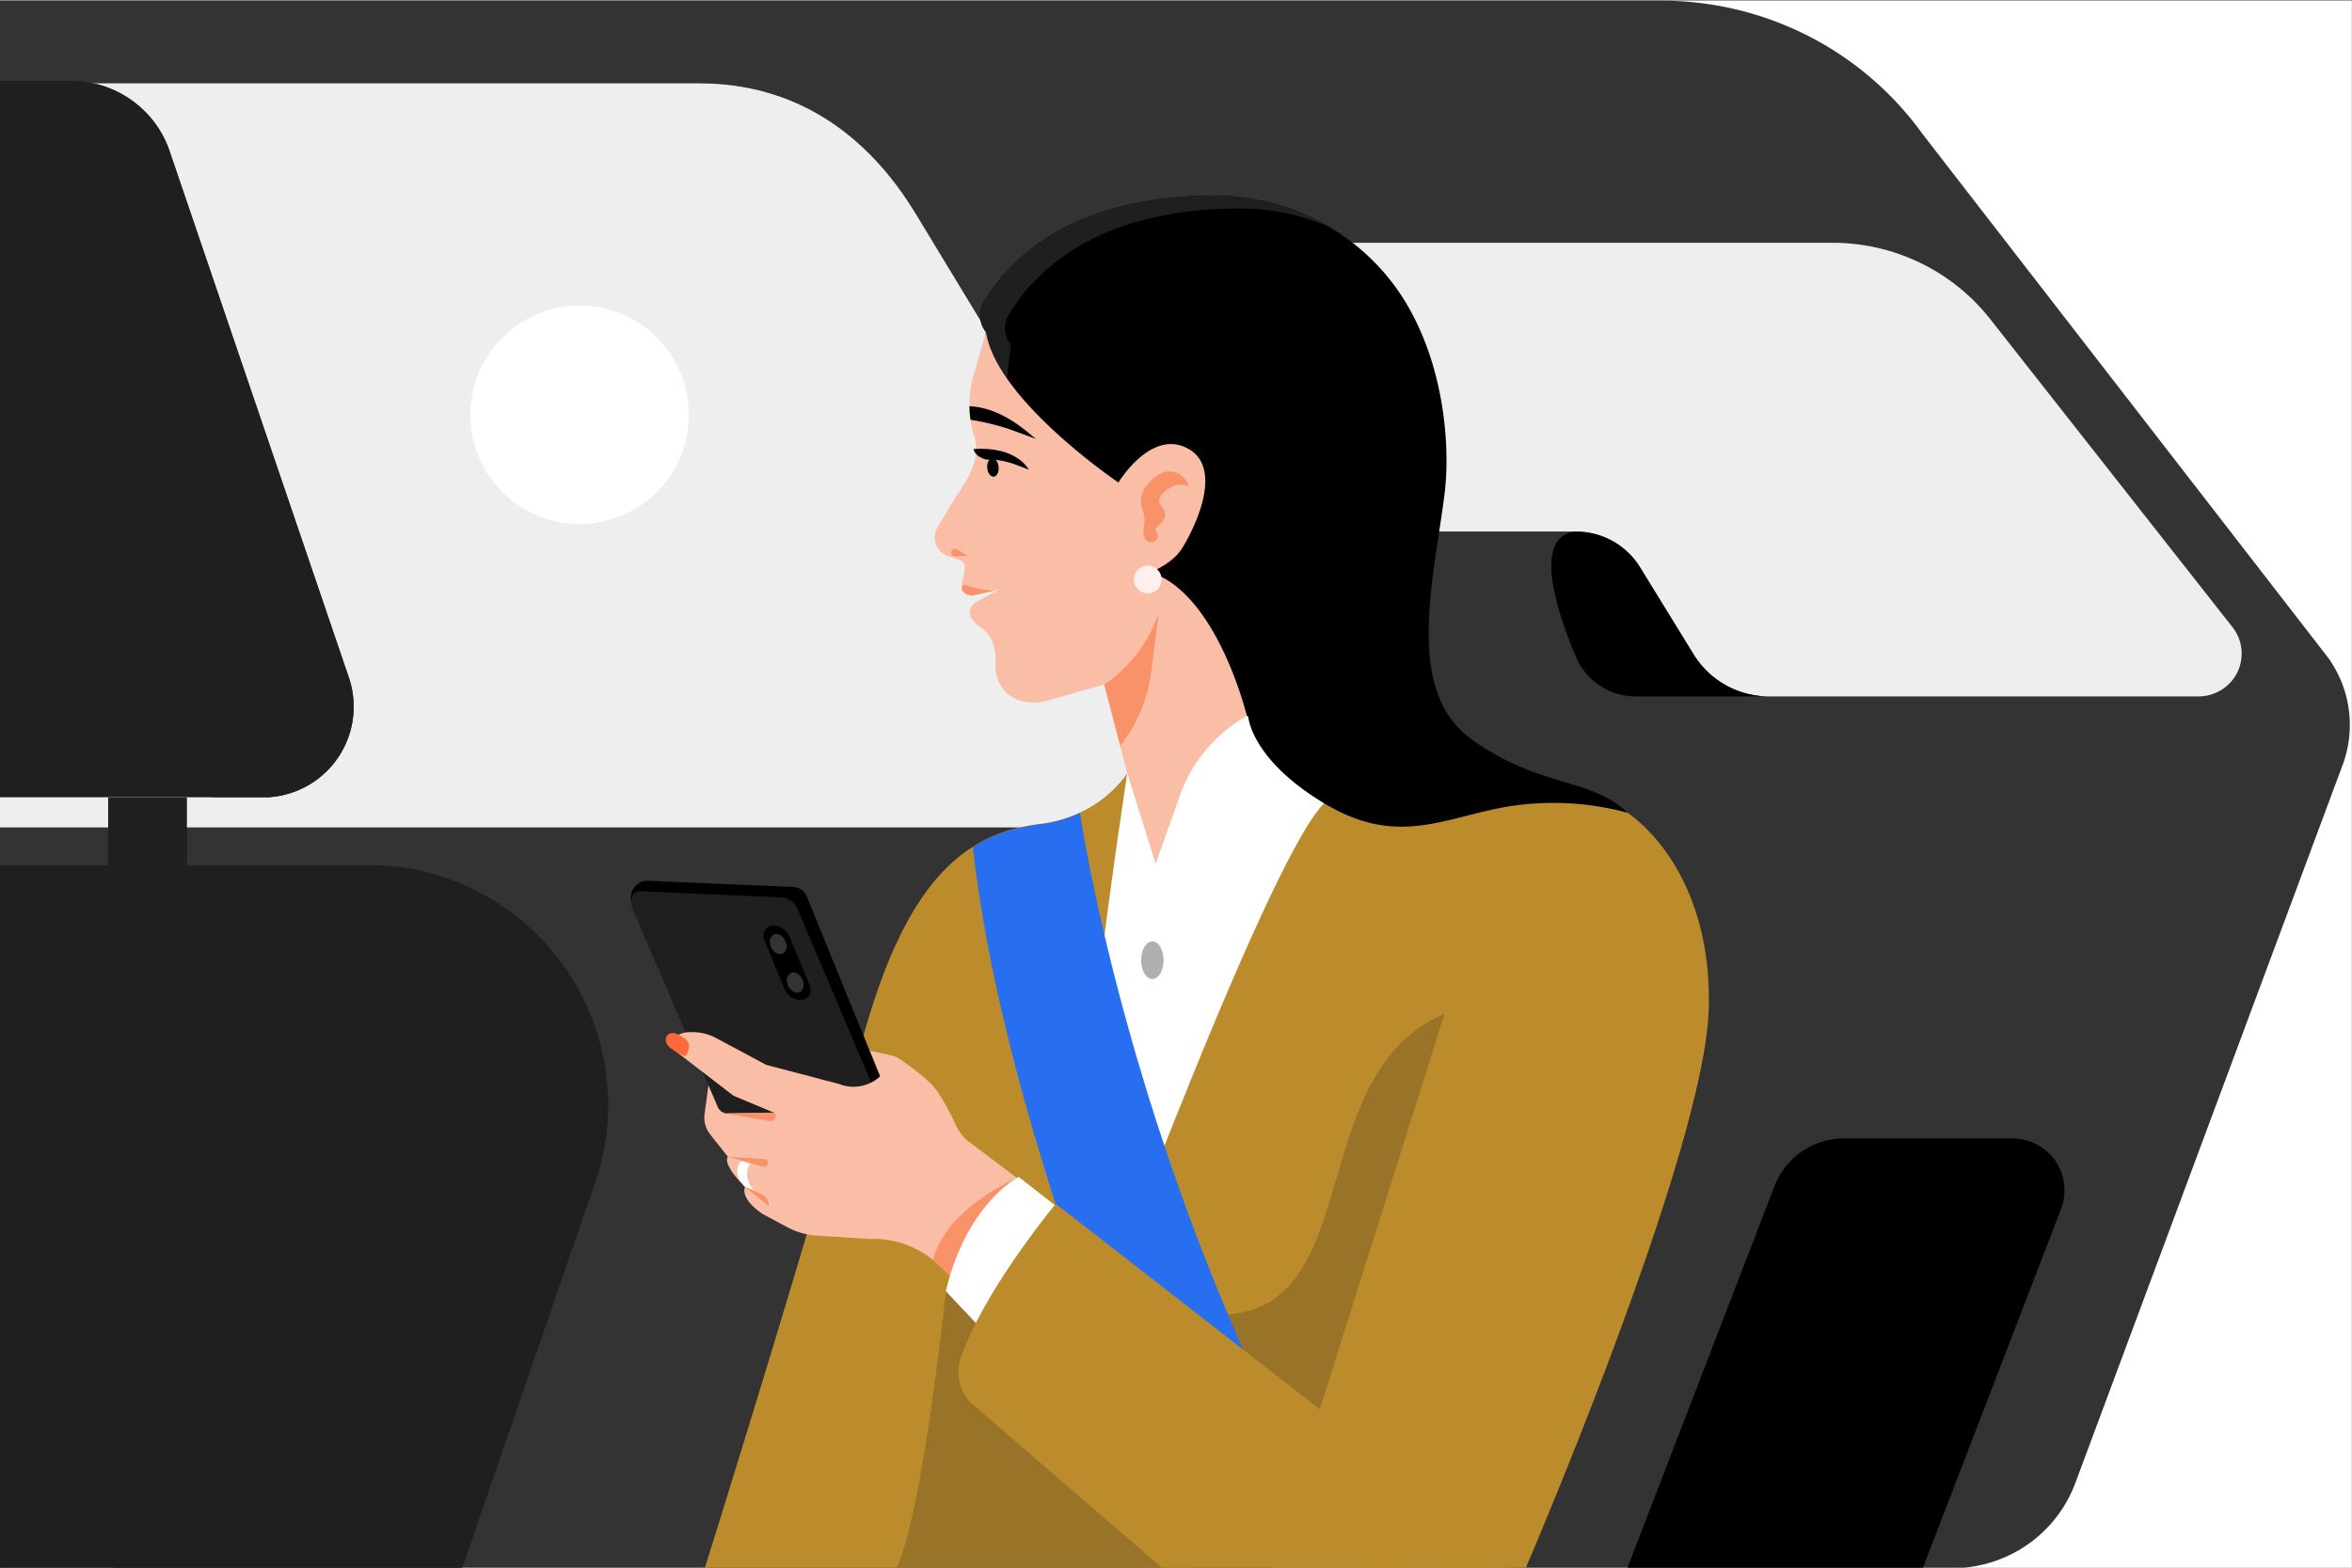
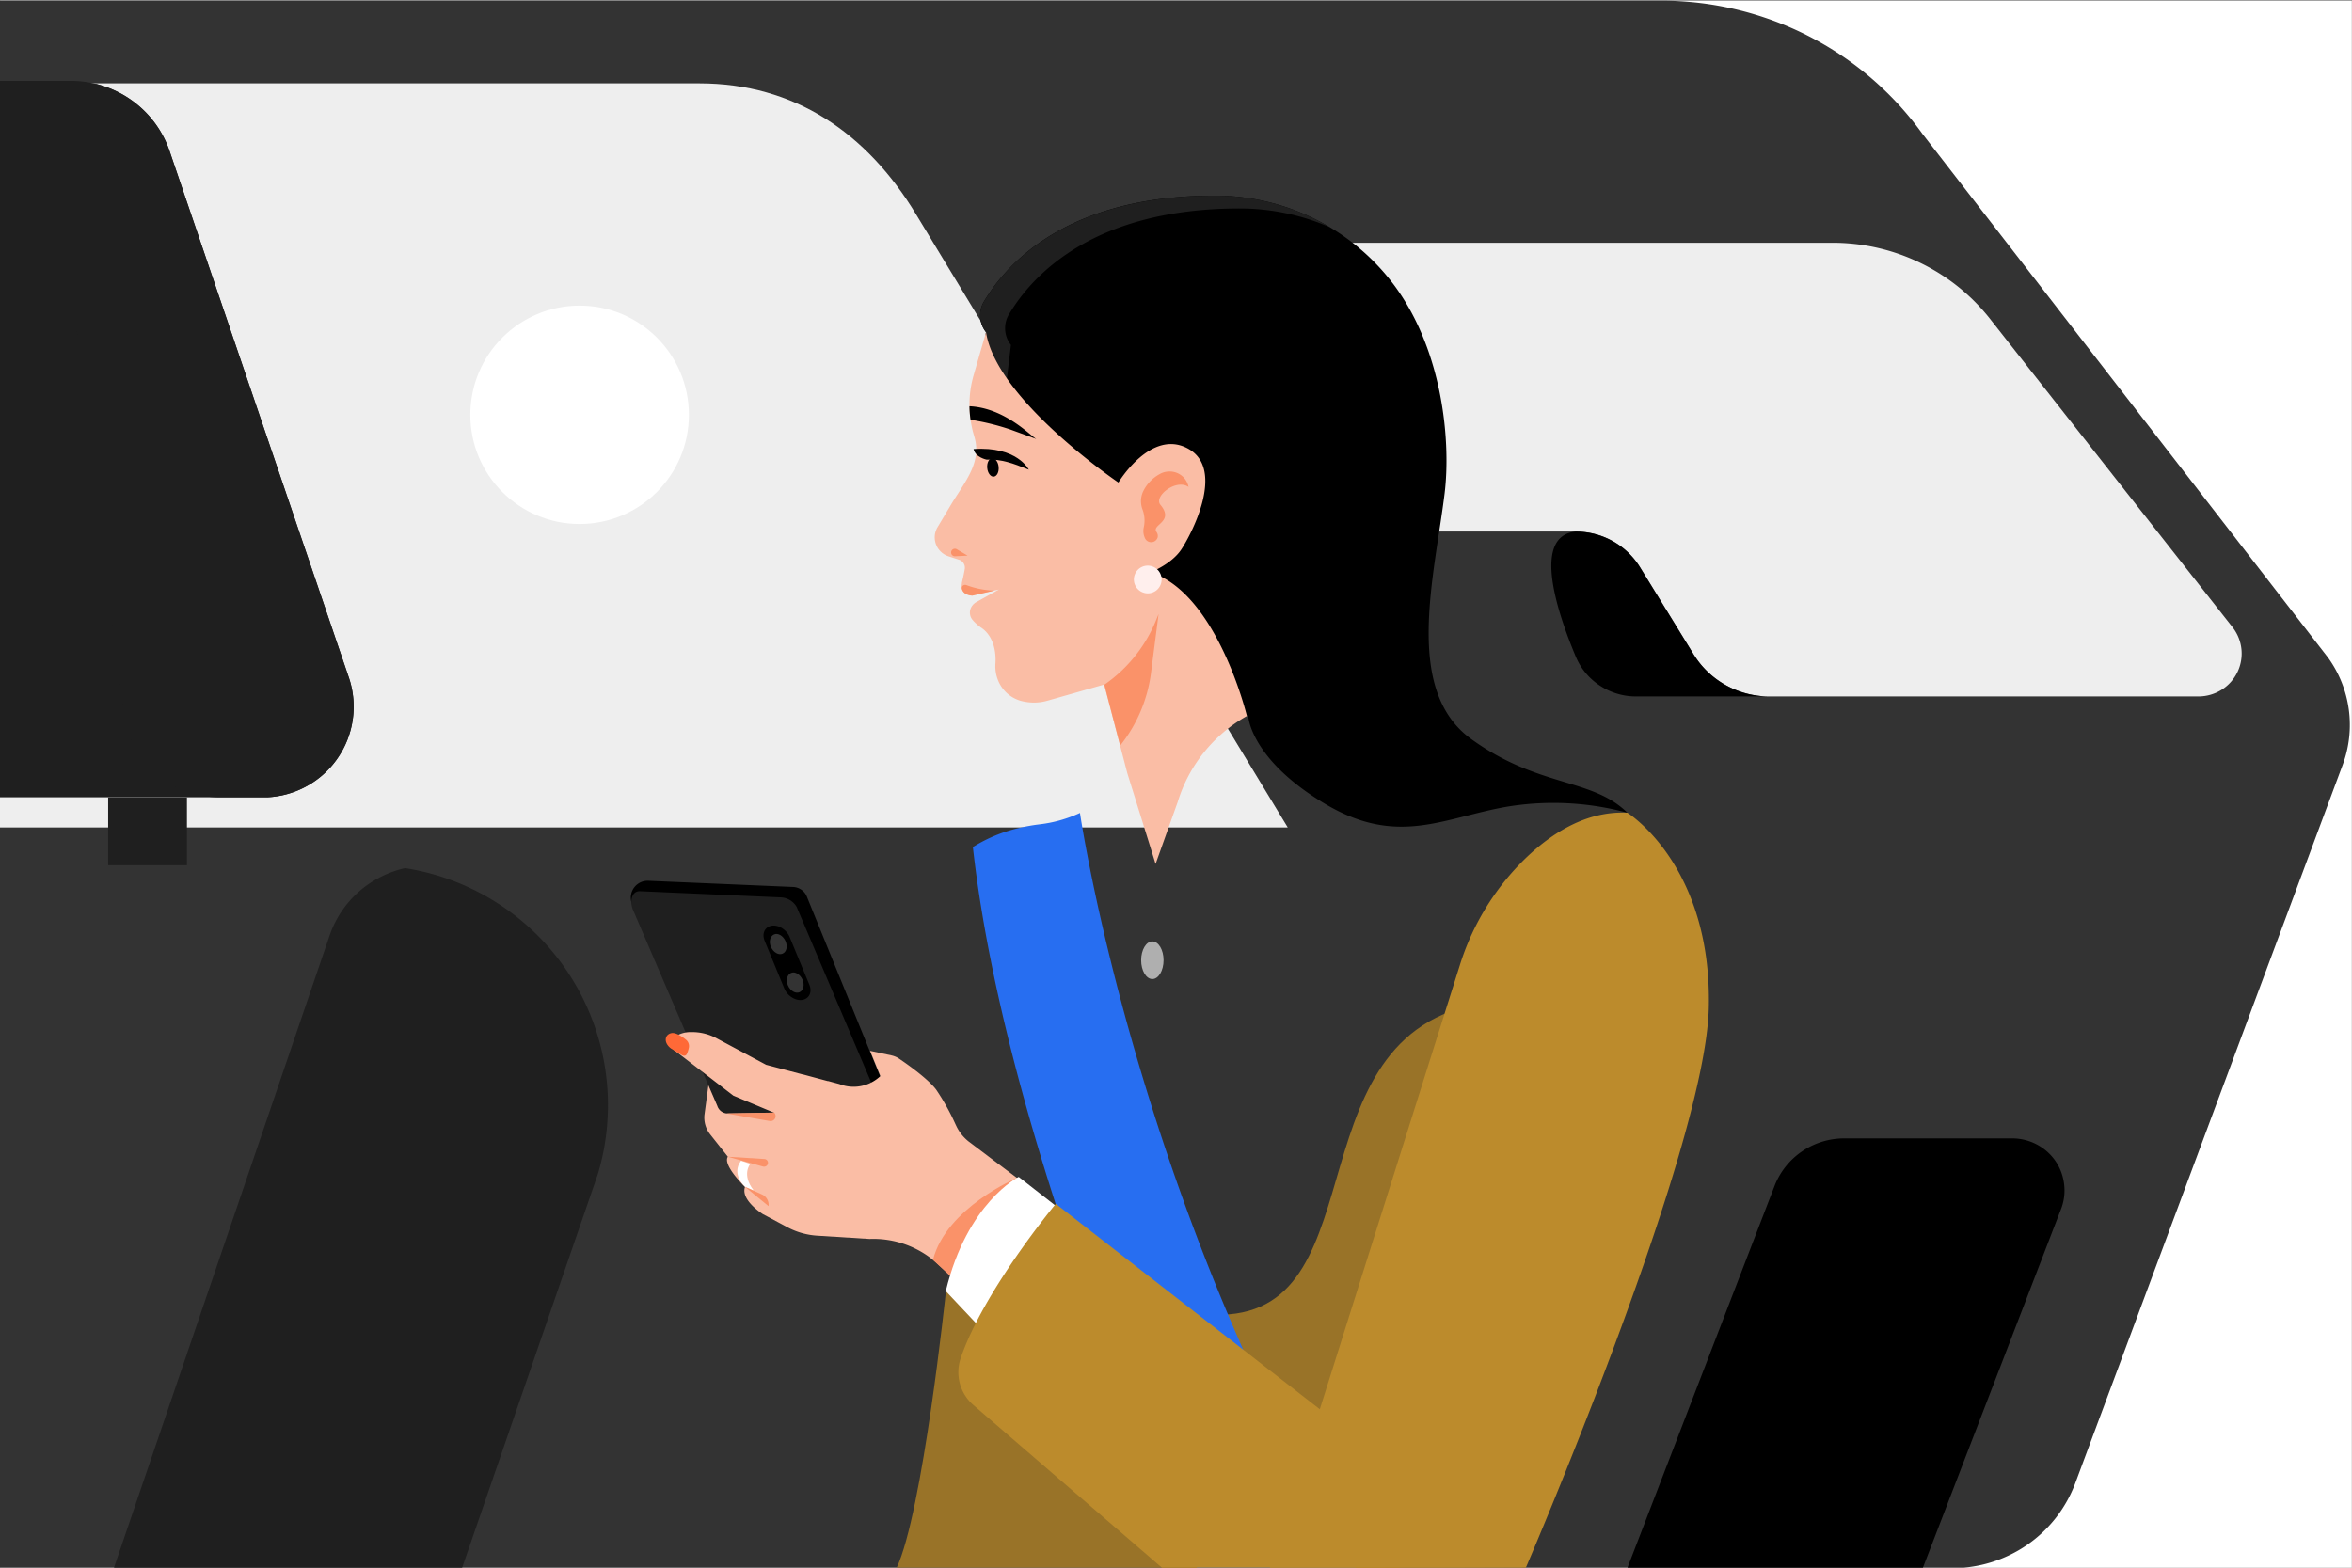
<svg xmlns="http://www.w3.org/2000/svg" id="Layer_1" data-name="Layer 1" viewBox="0 0 558 372">
  <rect x="0" y="0" width="558" height="372" fill="#808080" stroke="none" />
  <defs>
    <style>.cls-1{fill:#fff;}.cls-2{fill:#333;}.cls-3{fill:#eee;}.cls-4{fill:#1f1f1f;}.cls-5{fill:#bc8b2c;}.cls-6{fill:#997328;}.cls-7{fill:#276ef1;}.cls-8{fill:#fabda5;}.cls-9{fill:#ffefed;}.cls-10{fill:#afafaf;}.cls-11{fill:#fa9269;}.cls-12{fill:#ff6937;}.cls-13{fill:#010101;}</style>
  </defs>
  <rect class="cls-1" x="0.04" y="0.16" width="557.92" height="372" />
  <path class="cls-2" d="M463.13,372.12H0V.16H394.15A76.69,76.69,0,0,1,429,8.53a75.93,75.93,0,0,1,27.1,23.25l96.22,124.27a27.26,27.26,0,0,1,3.46,25.46L492.35,351.94a31,31,0,0,1-11.41,14.64A31.34,31.34,0,0,1,463.13,372.12Z" />
  <path class="cls-3" d="M521.59,165.26H419.73a21.22,21.22,0,0,1-10.25-2.66,20.8,20.8,0,0,1-7.64-7.29L389.1,134.59a17.79,17.79,0,0,0-6.49-6.2,18,18,0,0,0-8.73-2.26H309.36V65.78A8.15,8.15,0,0,1,311.78,60a8.29,8.29,0,0,1,5.83-2.39H434.76a47.75,47.75,0,0,1,20.82,4.77,47.24,47.24,0,0,1,16.59,13.34l57.5,73.13a10.12,10.12,0,0,1,1.12,10.7,10.18,10.18,0,0,1-3.78,4.16A10.37,10.37,0,0,1,521.59,165.26Z" />
  <path d="M419.73,165.26H388.11a15.55,15.55,0,0,1-8.58-2.59,15.19,15.19,0,0,1-5.69-6.87c-4.71-11.26-10.25-28.67,0-29.66a18,18,0,0,1,8.73,2.26,17.73,17.73,0,0,1,6.49,6.21l12.74,20.71a21.06,21.06,0,0,0,17.89,9.94Z" />
  <path class="cls-3" d="M305.51,196.34H0V19.78H165.88c22.63,0,39.75,11.76,51.4,31Z" />
  <path class="cls-4" d="M44.35,189.21H25.66v16.1H44.35Z" />
  <path class="cls-4" d="M63.41,189.19H0v-170H16.73A24.88,24.88,0,0,1,31.36,23.9a24.51,24.51,0,0,1,9,12.38L82.87,161.1A21.52,21.52,0,0,1,63.41,189.19Z" />
  <path class="cls-4" d="M63.41,189.19H52.14A22.89,22.89,0,0,1,37.64,184a22.5,22.5,0,0,1-7.88-13.12S13.54,60.82,15.76,29.3a10.64,10.64,0,0,1,3.86-7.62,5.32,5.32,0,0,1,.47-.36,11.29,11.29,0,0,1,2.65-1.43,24.86,24.86,0,0,1,11,5.93,24.55,24.55,0,0,1,6.65,10.46L82.87,161.1A21.52,21.52,0,0,1,63.41,189.19Z" />
-   <path class="cls-4" d="M141.79,278.74,109.6,372.12H0V205.31H89a57.5,57.5,0,0,1,7.18.63A56.92,56.92,0,0,1,141.79,278.74Z" />
  <path class="cls-4" d="M141.79,278.74,109.6,372.12H27L78.17,222.06A24.54,24.54,0,0,1,85,211.7,25,25,0,0,1,96.1,206,56.91,56.91,0,0,1,141.79,278.74Z" />
-   <path class="cls-5" d="M386.08,192.85l-28,179.26H167.21s26.58-84.88,37-124c7.15-26.75,16-40.48,26.6-47.19a35.5,35.5,0,0,1,11-4.55,46.6,46.6,0,0,1,4.86-.86,31.71,31.71,0,0,0,9.55-2.69,28.47,28.47,0,0,0,13.91-13.93l50.26-5.8c14.55,4,26.13,7.29,35.26,10C378.72,189.92,386.08,192.85,386.08,192.85Z" />
  <path class="cls-6" d="M345.94,239.38c-40.43,12.72-17.94,79.94-64,71.95l-49.31-12.24-8.21,7.29s-5.53,52.74-11.73,65.72H331.91L359,245.64S349.39,238.28,345.94,239.38Z" />
-   <path class="cls-1" d="M267.44,183.48s-16.11,103.12-13.2,146.2c0,0,45.52-124.82,59.9-139.06l-9.85-32.09Z" />
  <path class="cls-7" d="M321.78,372.12H284S239.21,276.73,230.81,201a35.48,35.48,0,0,1,11-4.54,44.11,44.11,0,0,1,4.86-.86,31.44,31.44,0,0,0,9.55-2.7s13.38,92.59,65.59,179.29Z" />
  <path d="M386.08,192.85a67.42,67.42,0,0,0-28.3-1.47c-15.26,2.58-26.2,9.73-43.63-.76s-18-20.56-18-20.56L253.9,144,232,94.58l1.91-15.78a6.38,6.38,0,0,1-.34-7.47c5.74-9.49,20.36-24.94,54.74-24.91a53.22,53.22,0,0,1,23.92,5.7A52.66,52.66,0,0,1,331,68c11.38,15.63,13.21,36.92,11.73,49.06C340.28,137,333,163.73,349,175.34S377.7,184.55,386.08,192.85Z" />
  <path class="cls-4" d="M259.81,147.07,237.93,97.63l1.91-15.78a6.38,6.38,0,0,1-.34-7.47c5.74-9.49,20.36-24.94,54.73-24.91a53.29,53.29,0,0,1,21.25,4.45c-1.06-.63-2.13-1.24-3.24-1.8a53.22,53.22,0,0,0-23.92-5.7c-34.38,0-49,15.42-54.74,24.91a6.38,6.38,0,0,0,.34,7.47L232,94.58,253.9,144" />
  <path class="cls-8" d="M295.82,169.9a35.16,35.16,0,0,0-16.41,20.39L274.16,205l-6.72-21.56-5.49-21-13.53,3.85a11.5,11.5,0,0,1-5.25.23,8.25,8.25,0,0,1-6.2-4.65,9,9,0,0,1-.81-4.43c.13-1.82,0-6.12-3.26-8.42a10.44,10.44,0,0,1-2.23-2,2.69,2.69,0,0,1-.07-3.21,3,3,0,0,1,1-.92l5.37-3-6.32,1.41c-2.55-.24-2.66-1.82-2.44-2.9a.94.94,0,0,1,0-.16c.06-.24.11-.47.16-.7.2-.82.36-1.64.51-2.47a2,2,0,0,0-.29-1.45,2,2,0,0,0-1.16-.83L225,132a5.13,5.13,0,0,1-.76-.33,4.83,4.83,0,0,1-1.45-1.21,4.75,4.75,0,0,1-1-3.55,4.84,4.84,0,0,1,.62-1.78l3.13-5.24c3.3-5.5,7.39-10,5.66-16.11l-.25-.86c-.14-.52-.27-1-.38-1.55s-.23-1.17-.31-1.76a23.15,23.15,0,0,1-.26-3.21A25.15,25.15,0,0,1,231,89l2.93-10.17c2.48,16.09,31.41,35.67,31.41,35.67s7.76-12.94,16.59-8,.7,20.29-1.65,23.85-7.33,5.45-7.33,5.45C288.82,140.84,295.82,169.9,295.82,169.9Z" />
  <path class="cls-9" d="M272.34,140.8a3.29,3.29,0,1,0-3.33-3.29A3.31,3.31,0,0,0,272.34,140.8Z" />
  <path d="M245.86,104.17l-6.19-2.26a56.91,56.91,0,0,0-9.41-2.3A22.9,22.9,0,0,1,230,96.4C238.4,96.76,244.65,103.56,245.86,104.17Z" />
  <path class="cls-10" d="M273.39,232.32c1.47,0,2.66-2,2.66-4.47s-1.19-4.46-2.66-4.46-2.66,2-2.66,4.46S271.92,232.32,273.39,232.32Z" />
  <path class="cls-5" d="M386.08,192.85s20.11,12.41,19.32,46.3-43.46,133-43.46,133H301.22l45.08-143a60.46,60.46,0,0,1,15.55-25.41C368.15,197.64,376.47,192.36,386.08,192.85Z" />
  <path class="cls-11" d="M275.17,112.48a9.25,9.25,0,0,0-4,4.21,5.5,5.5,0,0,0-.48,2.11,5.7,5.7,0,0,0,.38,2.13,7.46,7.46,0,0,1,.26,4.31,4,4,0,0,0,.32,2.49,1.61,1.61,0,0,0,3-.21,1.56,1.56,0,0,0,0-.68,1.65,1.65,0,0,0-.28-.62c-1.24-1.75,4.34-2.35.93-6.44-1.65-2,3.72-6.26,6.67-4.24a.73.73,0,0,0-.05-.22,4.54,4.54,0,0,0-.95-1.85,4.58,4.58,0,0,0-3.75-1.58A4.59,4.59,0,0,0,275.17,112.48Z" />
  <path class="cls-11" d="M235.83,140.17l-5.17,1.18c-1.61-.14-2.25-.83-2.45-1.58a.82.82,0,0,1,0-.44.79.79,0,0,1,.24-.36.91.91,0,0,1,.4-.18.88.88,0,0,1,.43.05,20.51,20.51,0,0,0,6.52,1.3Z" />
  <path d="M386.08,372.09,421,281.42a17.57,17.57,0,0,1,6.5-8.19,17.82,17.82,0,0,1,10.05-3.1h39.8a12.58,12.58,0,0,1,5.8,1.41,12.41,12.41,0,0,1,4.47,3.92A12.26,12.26,0,0,1,489.7,281a12.13,12.13,0,0,1-.72,5.87l-32.81,85.22Z" />
  <path d="M215.07,270.82l-23.66-58.09a3.59,3.59,0,0,0-1.27-1.59,3.74,3.74,0,0,0-1.93-.67L153.78,209a4,4,0,0,0-4,5l22.55,51.31Z" />
  <path class="cls-4" d="M218.71,292.65c1.77.24,2.56-1.54,1.84-3.16L189,215.2a4.55,4.55,0,0,0-3.76-2.26l-33.38-1.46c-2-.08-2.44,2.32-1.8,4.16l29.64,69A6,6,0,0,0,181.6,287a5.9,5.9,0,0,0,2.82,1.15Z" />
  <path d="M188.8,237.12c2.43.79,4.19-1.09,3.22-3.44l-4.68-11.33a4.48,4.48,0,0,0-1.08-1.54,4.62,4.62,0,0,0-1.63-1c-2.43-.79-4.19,1.09-3.22,3.45l4.67,11.32a4.69,4.69,0,0,0,1.09,1.55A4.74,4.74,0,0,0,188.8,237.12Z" />
  <path class="cls-2" d="M189.68,235.44c.94-.41,1.26-1.77.7-3s-1.78-2-2.73-1.56-1.26,1.77-.7,3S188.73,235.85,189.68,235.44Z" />
  <path class="cls-2" d="M185.64,226.3c1-.41,1.26-1.77.71-3s-1.78-2-2.73-1.56-1.26,1.77-.7,3S184.7,226.71,185.64,226.3Z" />
  <path class="cls-8" d="M252.66,288.1l-13.24,27.66-10.94-10.21L222.54,300a22.51,22.51,0,0,0-16.22-6l-12.44-.78a17.29,17.29,0,0,1-7.06-2L181,288.11s-5.37-3.34-4.25-6.46c0,0-5.38-5.18-4.07-7.17l-4.21-5.32a6.42,6.42,0,0,1-1.34-4.62l.94-7,2.1,4.86a2.61,2.61,0,0,0,2.8,1.8l10.7-.15L174,260l-13.66-10.52a1.87,1.87,0,0,1-.72-.65,2,2,0,0,1-.35-.91,2.12,2.12,0,0,1,.14-1,2.08,2.08,0,0,1,.56-.79,6.54,6.54,0,0,1,4-1.22,12.15,12.15,0,0,1,6.1,1.5l11.69,6.26L190.6,255h.07l5.69,1.53h.14l1.33.36,1.28.34a9.24,9.24,0,0,0,9.75-1.88l-2.45-6,5.08,1.09a5.46,5.46,0,0,1,1.35.49,4.94,4.94,0,0,1,.49.3c2,1.35,6.84,4.79,8.76,7.32a55,55,0,0,1,4.49,8l.09.2.23.48a10.34,10.34,0,0,0,3,3.71l11.39,8.59Z" />
  <path class="cls-11" d="M241.27,279.51s-16.78,7.07-19.93,19.46l4,3.7Z" />
  <path class="cls-12" d="M163,250a7.26,7.26,0,0,0,.43-1.37,2,2,0,0,0-.07-1.05,2,2,0,0,0-.61-.86c-.89-.72-2.39-1.77-3.44-1.57-1.59.3-2,2.22-.12,3.65l2.65,1.59a.92.92,0,0,0,.33.11.8.8,0,0,0,.34,0,.92.92,0,0,0,.3-.18A.87.87,0,0,0,163,250Z" />
  <path class="cls-1" d="M178,276.19s-2.15,2.5.8,6.28l-2-.83s-3.45-2.94-1-6.2Z" />
  <path class="cls-1" d="M241.68,279.27s-12.23,6.06-17.3,27.1l22.83,24.22,13.7-36.29Z" />
  <path class="cls-5" d="M250.48,285.66s-17.09,20.53-22.56,36.62a10.31,10.31,0,0,0,3,11.12l44.92,38.76,85.45-.27Z" />
  <path class="cls-13" d="M244.08,111.45s-2.76-5.62-13.11-4.89c.44,2,3.1,2.51,3.1,2.51,3.53-.17,6.38.93,9.73,2.27Z" />
  <ellipse class="cls-13" cx="235.56" cy="110.94" rx="1.36" ry="2.19" transform="translate(-9.14 21.96) rotate(-5.24)" />
  <path class="cls-11" d="M226.56,132l3-.15L227,130.34a.9.9,0,0,0-1.27.38h0A.9.9,0,0,0,226.56,132Z" />
  <path class="cls-11" d="M262,162.48h0a34.31,34.31,0,0,0,12.28-15.33l.59-1.45-1.8,14a34.76,34.76,0,0,1-7.31,17.22h0Z" />
  <ellipse class="cls-1" cx="137.51" cy="98.43" rx="25.93" ry="25.91" />
  <path class="cls-11" d="M172.67,274.48l8.37,2.34a.93.93,0,0,0,1.13-1.15h0a.92.92,0,0,0-.83-.65Z" />
  <path class="cls-11" d="M176.75,281.64l4,1.78a2.69,2.69,0,0,1,1.58,2.78h0Z" />
  <path class="cls-11" d="M172.3,264.21,182.55,266a1.19,1.19,0,0,0,1.11-2h0Z" />
</svg>